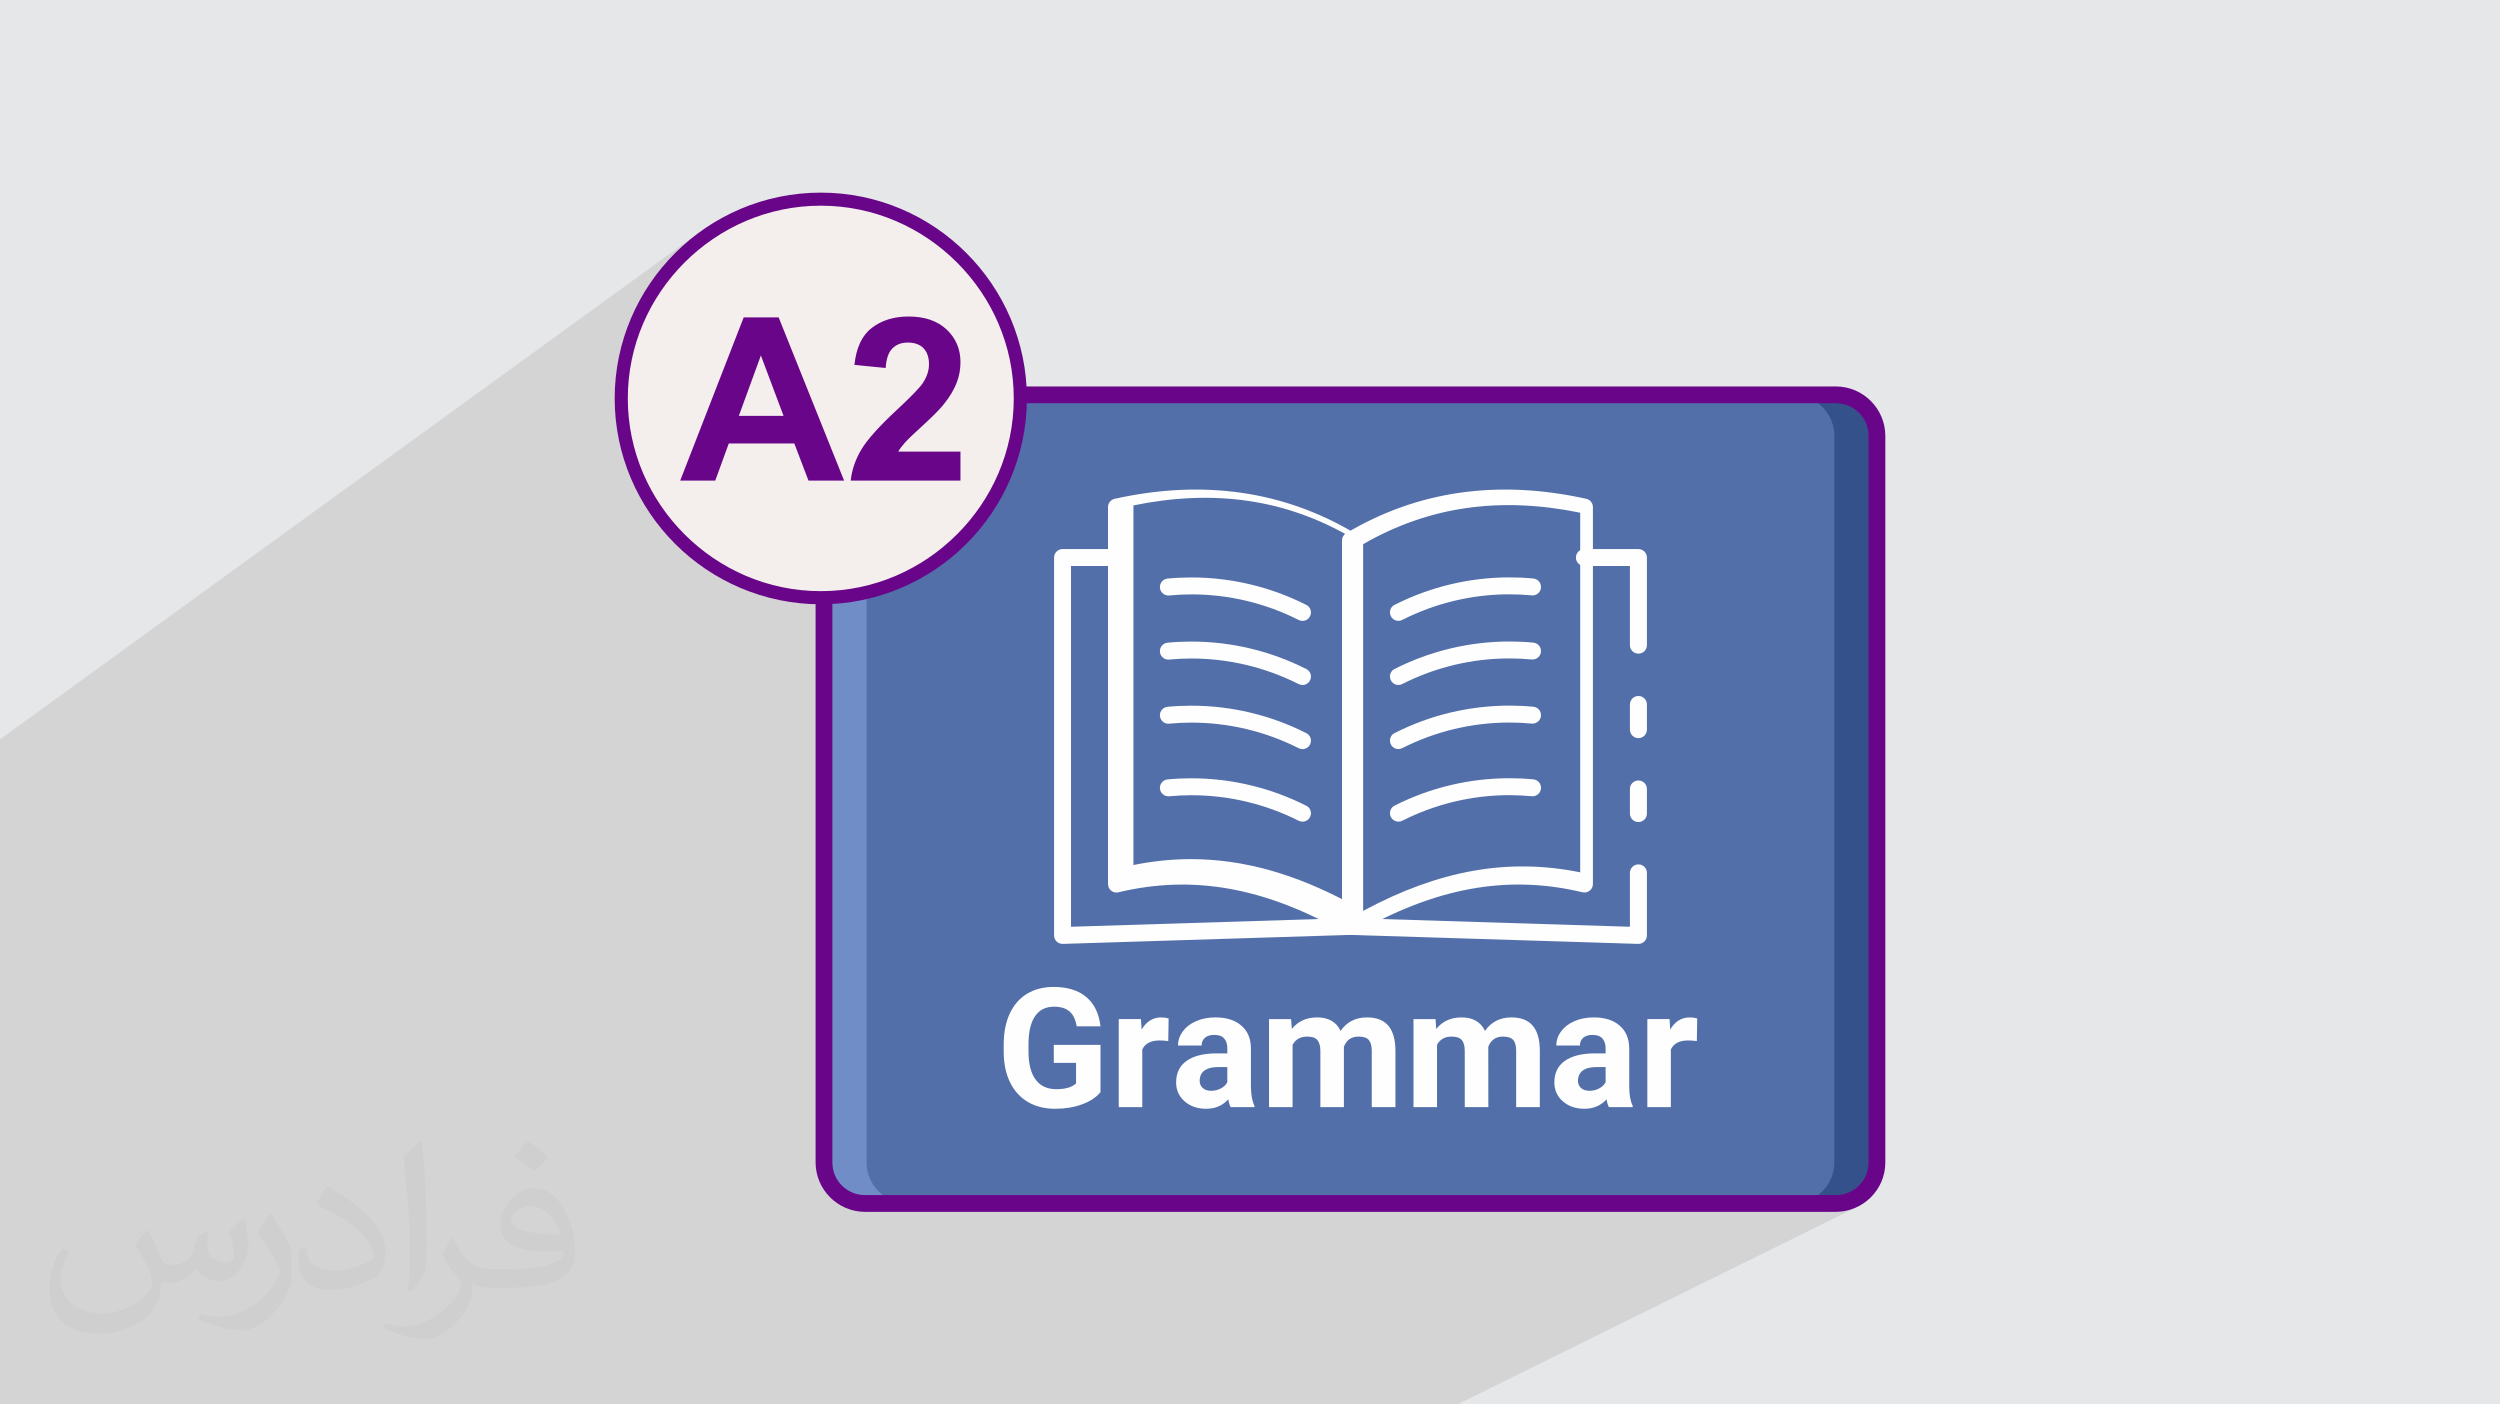
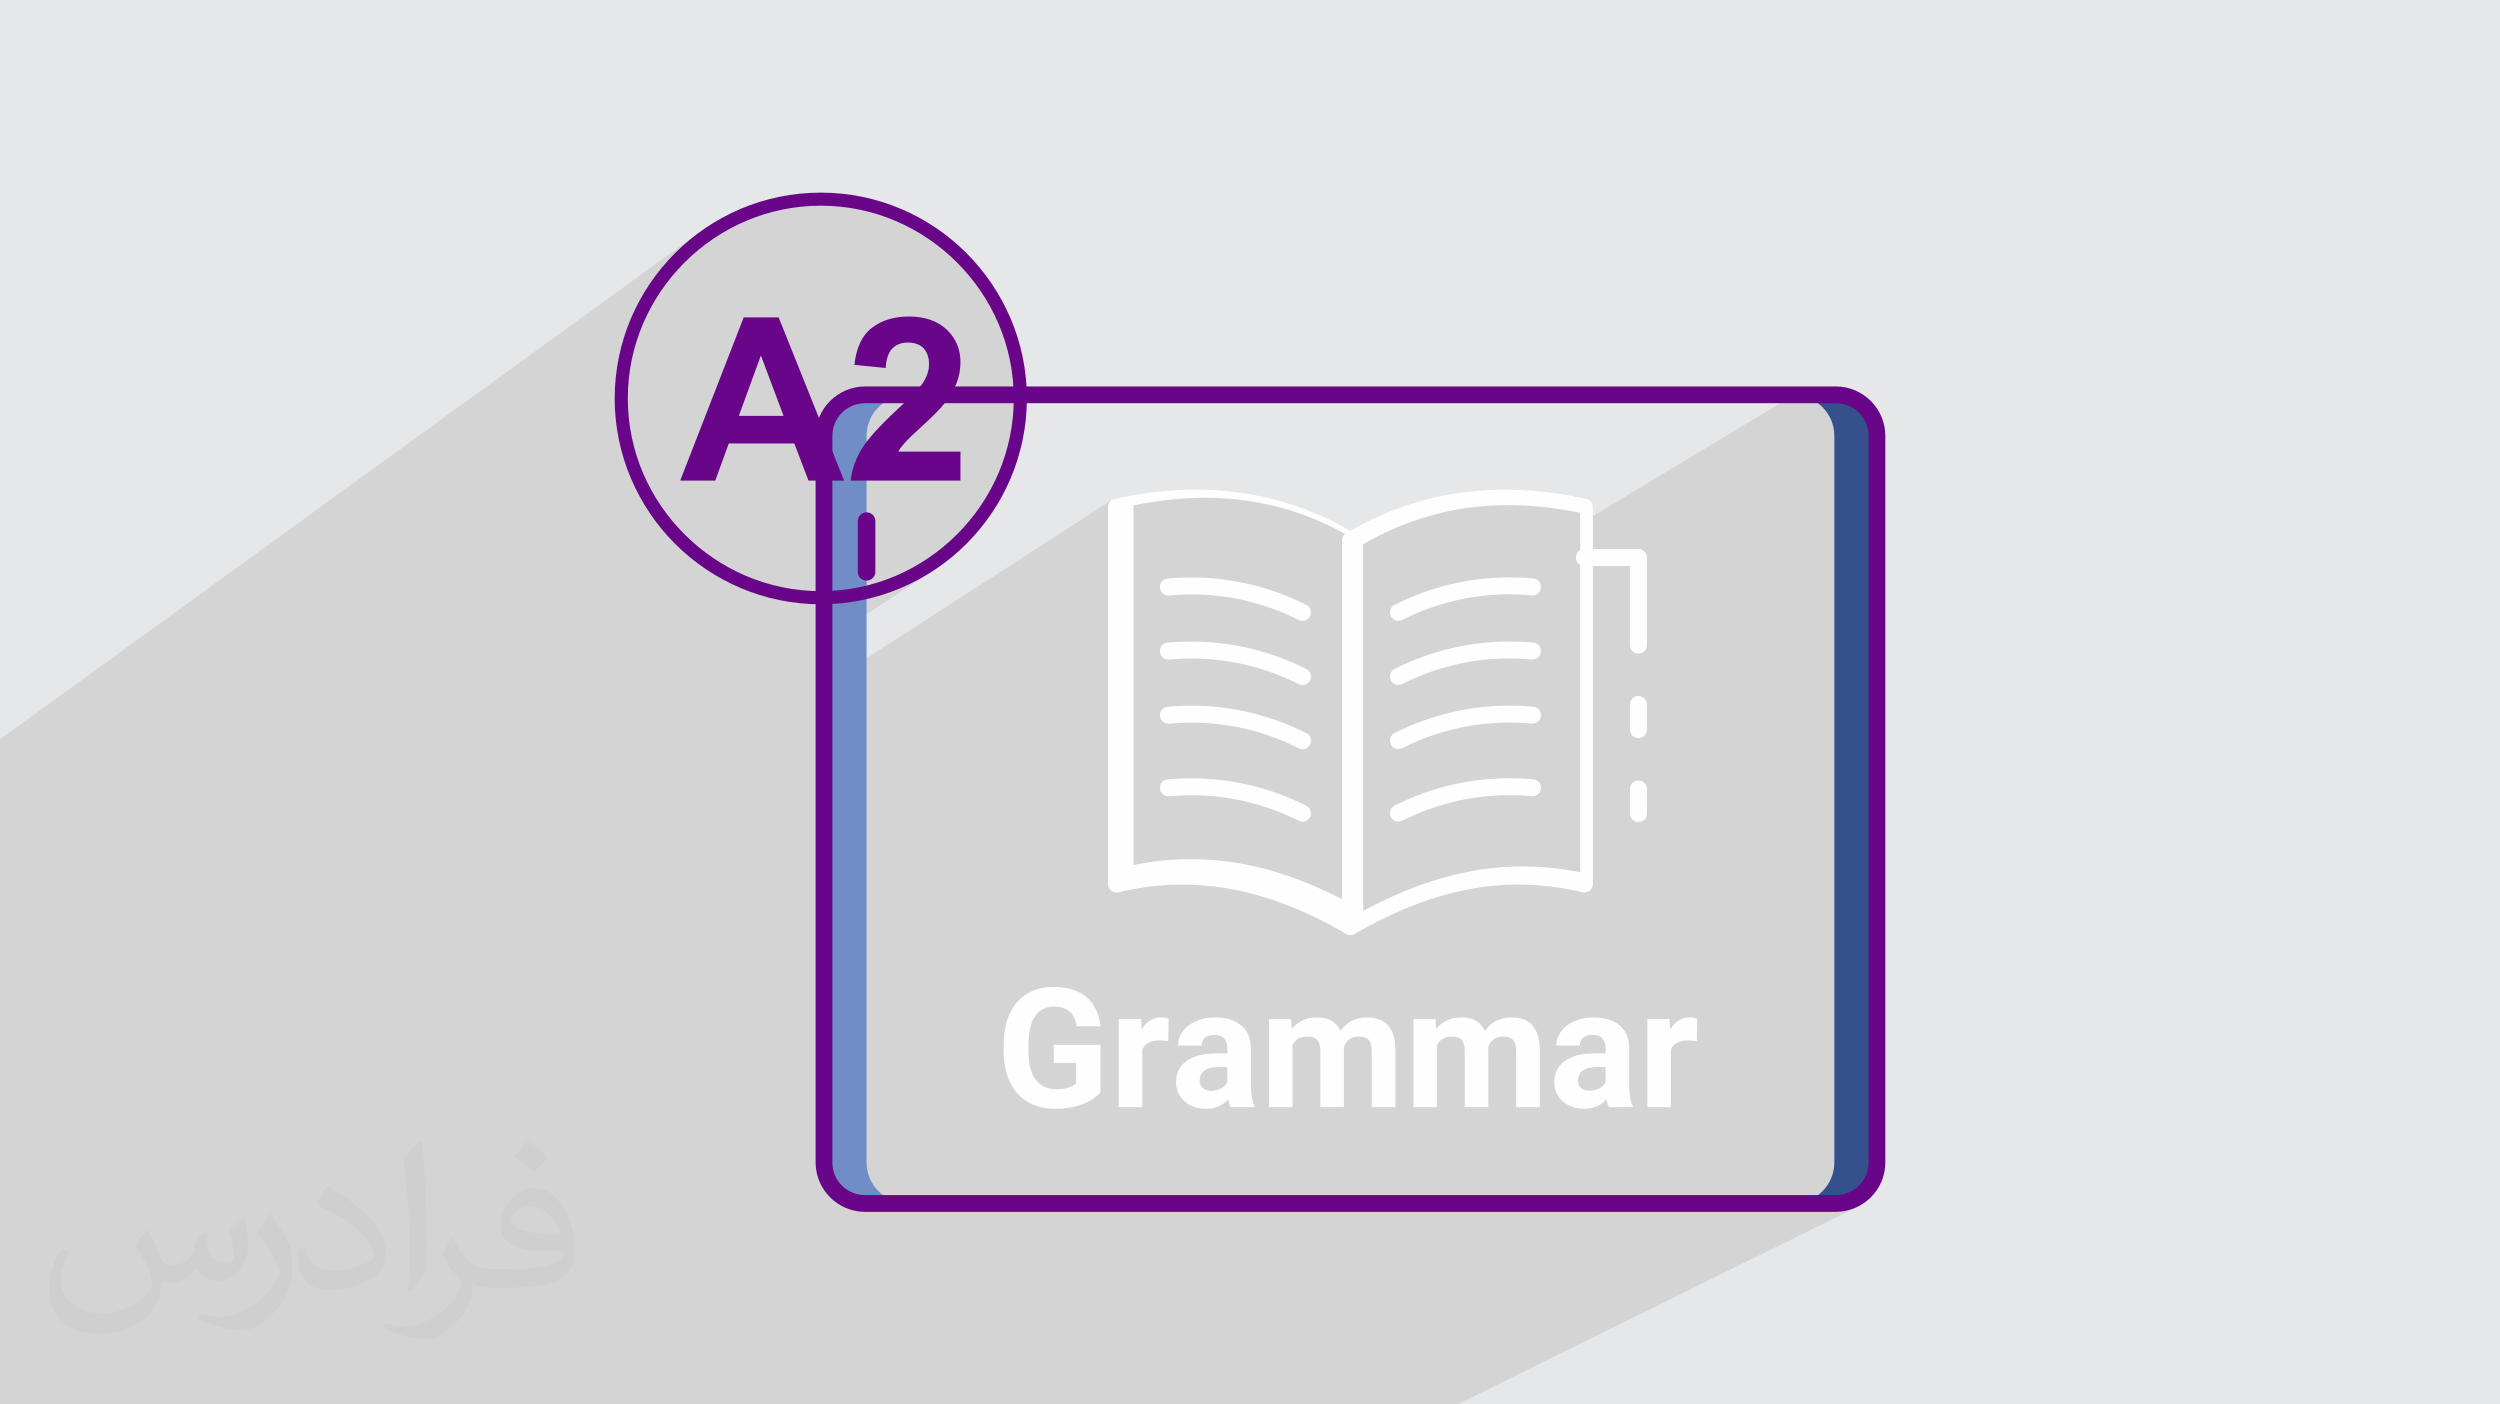
<svg xmlns="http://www.w3.org/2000/svg" xml:space="preserve" width="356px" height="200px" version="1.1" style="shape-rendering:geometricPrecision; text-rendering:geometricPrecision; image-rendering:optimizeQuality; fill-rule:evenodd; clip-rule:evenodd" viewBox="0 0 356000 200000" enable-background="new 0 0 512 512">
  <defs>
    <style type="text/css">
   
    .fil8 {fill:#FEFEFE}
    .fil4 {fill:#34518C}
    .fil2 {fill:#526FAA}
    .fil5 {fill:#690589}
    .fil3 {fill:#708DC8}
    .fil0 {fill:#E6E7E8}
    .fil6 {fill:#F4EFED}
    .fil9 {fill:#FEFEFE;fill-rule:nonzero}
    .fil7 {fill:#690589;fill-rule:nonzero}
    .fil10 {fill:#373435;fill-opacity:0.031}
    .fil1 {fill:#373435;fill-opacity:0.102}
   
  </style>
  </defs>
  <g id="Layer_x0020_1">
    <polygon class="fil0" points="0,0 356000,0 356000,200000 0,200000 " />
    <polygon class="fil1" points="198050,200000 197890,200000 156350,200000 151330,200000 150980,200000 146410,200000 145900,200000 143220,200000 142210,200000 141920,200000 141080,200000 139090,200000 137720,200000 136950,200000 135810,200000 135600,200000 134390,200000 134300,200000 132310,200000 131430,200000 130850,200000 129140,200000 127610,200000 125540,200000 122500,200000 120070,200000 117530,200000 116420,200000 113310,200000 113280,200000 112690,200000 112360,200000 111520,200000 110440,200000 109710,200000 107370,200000 106550,200000 106510,200000 105920,200000 104130,200000 101490,200000 101290,200000 101160,200000 98790,200000 97720,200000 96600,200000 96160,200000 94640,200000 94100,200000 93960,200000 93740,200000 92980,200000 92980,200000 92600,200000 91700,200000 91010,200000 88770,200000 87890,200000 87290,200000 86710,200000 86220,200000 85510,200000 85220,200000 85080,200000 83990,200000 82670,200000 81610,200000 80060,200000 78640,200000 78310,200000 78240,200000 77690,200000 75480,200000 74710,200000 74620,200000 74240,200000 73970,200000 73970,200000 73690,200000 73270,200000 73150,200000 72570,200000 72550,200000 72530,200000 72530,200000 70620,200000 70230,200000 70180,200000 69590,200000 68630,200000 67650,200000 67010,200000 66960,200000 66780,200000 66500,200000 66160,200000 65920,200000 63300,200000 62570,200000 60730,200000 58530,200000 57600,200000 57470,200000 56290,200000 51350,200000 51310,200000 51180,200000 49420,200000 48440,200000 45880,200000 43730,200000 43040,200000 38080,200000 37560,200000 36920,200000 36260,200000 31650,200000 28710,200000 28340,200000 25350,200000 23340,200000 21830,200000 18010,200000 15860,200000 12710,200000 10790,200000 3560,200000 3370,200000 0,200000 0,197300 0,197300 0,196560 0,195420 0,194800 0,194530 0,186890 0,181840 0,179610 0,178150 0,175680 0,175250 0,173350 0,167880 0,166930 0,165920 0,163910 0,163340 0,162890 0,161250 0,158990 0,157010 0,155440 0,155200 0,154980 0,150300 0,149760 0,149370 0,149370 0,149090 0,148220 0,146700 0,144440 0,144080 0,143020 0,142920 0,142800 0,142530 0,142120 0,141360 0,140630 0,139430 0,139430 0,139290 0,138870 0,138330 0,138110 0,137020 0,136960 0,136090 0,134800 0,134460 0,132700 0,132190 0,126480 0,123260 0,120140 0,120010 0,118800 0,107770 0,107380 0,106300 0,105680 0,105280 99320,33270 98220,34140 97150,35060 96140,36030 95170,37040 94310,38040 100990,33200 103340,31780 105820,30580 108430,29630 111150,28930 113970,28500 116880,28350 119780,28500 122610,28930 125330,29630 127940,30580 130420,31780 132770,33200 134950,34830 136970,36670 138800,38680 140440,40870 141860,43200 143060,45690 144020,48290 144720,51010 145150,53830 145290,56730 145150,59630 144720,62450 144020,65170 143060,67780 141860,70260 140440,72600 138800,74780 136970,76800 134950,78630 132770,80260 126310,84480 126970,84250 128300,83730 129600,83140 130860,82490 132090,81780 133280,81020 118530,90630 118530,96870 158350,71180 158530,71090 158730,71030 161070,70550 163390,70190 165680,69930 167950,69770 170190,69710 172400,69760 174590,69910 176750,70160 178870,70520 180970,70990 183040,71550 185080,72220 187090,72990 189060,73870 191010,74840 192310,75580 193600,74840 195550,73870 197520,72990 199530,72220 201570,71550 203640,70990 205740,70530 207870,70170 210020,69910 212210,69760 214420,69710 216660,69770 218930,69930 221220,70190 223540,70560 225880,71030 226080,71090 226260,71180 226420,71300 226560,71450 226670,71610 226760,71800 226810,71990 226830,72200 226830,73490 255410,56270 261410,56270 262580,56390 263680,56730 264660,57260 265520,57970 266230,58830 266760,59810 267100,60900 267220,62070 267220,165530 267100,166700 266760,167790 266230,168770 265520,169630 264660,170340 263680,170870 260240,172570 261410,172570 262810,172430 264130,172030 207500,200000 205970,200000 204860,200000 204850,200000 203570,200000 202430,200000 201390,200000 199170,200000 " />
    <g id="_2266316748752">
-       <path class="fil2" d="M261410 171330l-138210 0c-3220,0 -5810,-2590 -5810,-5800l0 -103460c0,-3200 2590,-5800 5810,-5800l138210 0c3220,0 5810,2600 5810,5800l0 103460c0,3210 -2590,5800 -5810,5800l0 0z" />
      <path class="fil3" d="M123400 165530l0 -103460c0,-3200 2600,-5800 5810,-5800l-6010 0c-3220,0 -5810,2600 -5810,5800l0 103460c0,3210 2590,5800 5810,5800l6010 0c-3210,0 -5810,-2590 -5810,-5800z" />
      <path class="fil4" d="M261210 62070l0 103460c0,3210 -2590,5800 -5800,5800l6000 0c3220,0 5810,-2590 5810,-5800l0 -103460c0,-3200 -2590,-5800 -5810,-5800l-6000 0c3210,0 5800,2600 5800,5800l0 0z" />
      <path class="fil5" d="M261410 172570l-138210 0c-3940,0 -7060,-3210 -7060,-7040l0 -103460c0,-3930 3220,-7040 7060,-7040l138210 0c3940,0 7060,3210 7060,7040l0 103460c0,3930 -3220,7040 -7060,7040l0 0zm-138210 -115150c-2600,0 -4670,2070 -4670,4650l0 103460c0,2590 2070,4650 4670,4650l138210 0c2600,0 4670,-2060 4670,-4650l0 -103460c0,-2580 -2070,-4650 -4670,-4650l-138210 0z" />
      <path class="fil5" d="M123400 82680c-630,0 -1250,-510 -1250,-1240l0 -7250c0,-620 520,-1240 1250,-1240 630,0 1250,520 1250,1240l0 7250c0,620 -520,1240 -1250,1240z" />
-       <ellipse class="fil6" cx="116880" cy="56730" rx="28410" ry="28380" />
      <path class="fil7" d="M116880 27430c8090,0 15450,3310 20730,8600 5290,5280 8620,12630 8620,20700 0,8080 -3330,15440 -8620,20720 -5280,5280 -12640,8600 -20730,8600 -8100,0 -15450,-3320 -20740,-8600 -5290,-5280 -8610,-12640 -8610,-20720 0,-8070 3320,-15420 8610,-20700 5290,-5290 12640,-8600 20740,-8600zm19390 9940c-4980,-4970 -11820,-8080 -19390,-8080 -7560,0 -14410,3110 -19390,8080 -4980,4980 -8090,11810 -8090,19360 0,7560 3110,14400 8090,19370 4980,4970 11830,8080 19390,8080 7570,0 14410,-3110 19390,-8080 4980,-4970 8090,-11810 8090,-19370 0,-7550 -3110,-14380 -8090,-19360z" />
      <path class="fil7" d="M120200 68440l-5070 0 -2020 -5290 -9330 0 -1930 5290 -4990 0 9040 -23240 4980 0 9320 23240 0 0zm-8620 -9220l-3230 -8600 -3140 8600 6370 0zm25190 5090l0 4130 -15630 0c170,-1570 690,-3050 1530,-4450 840,-1400 2510,-3270 5010,-5590 2010,-1870 3240,-3140 3690,-3800 620,-920 920,-1830 920,-2730 0,-990 -270,-1760 -800,-2300 -530,-530 -1270,-790 -2200,-790 -940,0 -1670,280 -2220,840 -550,550 -870,1480 -950,2780l-4450 -440c260,-2450 1080,-4210 2490,-5280 1400,-1070 3140,-1610 5230,-1610 2300,0 4100,620 5420,1860 1310,1250 1960,2780 1960,4630 0,1050 -180,2040 -560,3000 -370,940 -960,1930 -1790,2970 -530,690 -1510,1680 -2920,2970 -1420,1290 -2310,2150 -2680,2580 -380,420 -690,840 -910,1230l8860 0z" />
      <g>
        <g>
          <path class="fil8" d="M233310 105110c-670,0 -1210,-540 -1210,-1210l0 -3580c0,-670 540,-1210 1210,-1210 670,0 1210,540 1210,1210l0 3580c0,670 -540,1210 -1210,1210l0 0z" />
-           <path class="fil8" d="M233310 134410l-40 0 -41000 -1280 -40930 1280c-10,0 -20,0 -30,0 -320,0 -620,-120 -850,-340 -230,-220 -360,-540 -360,-860l0 -53810c0,-670 540,-1210 1200,-1210l7700 0c660,0 1200,540 1200,1210 0,660 -540,1200 -1200,1200l-6490 0 0 51370 39760 -1240 39830 1240 0 -7670c0,-670 540,-1210 1210,-1210 670,0 1210,540 1210,1200l0 8920c0,660 -540,1200 -1210,1200l0 0z" />
          <path class="fil8" d="M233310 117060c-670,0 -1210,-540 -1210,-1210l0 -3510c0,-660 540,-1200 1210,-1200 670,0 1210,540 1210,1200l0 3510c0,670 -540,1210 -1210,1210l0 0z" />
          <path class="fil8" d="M233310 93080c-670,0 -1210,-540 -1210,-1200l0 -11280 -6480 0c-670,0 -1210,-540 -1210,-1200 0,-670 540,-1210 1210,-1210l7690 0c670,0 1210,540 1210,1210l0 12480c0,660 -540,1200 -1210,1200z" />
          <path class="fil8" d="M192310 133130c-670,0 -1210,-540 -1210,-1200l0 -54970c0,0 0,0 0,0 0,-420 220,-820 590,-1030 10120,-6040 21620,-7690 34190,-4900 550,120 950,610 950,1170l0 53690c0,0 0,0 0,0 0,660 -540,1200 -1210,1200 -90,0 -190,-10 -280,-30 -10680,-2560 -20980,-680 -32430,5910 -190,110 -390,160 -600,160l0 0zm1800 -55640l0 52220c10780,-5810 20690,-7570 30910,-5490l0 -51210c-11490,-2350 -21610,-880 -30910,4480l0 0z" />
          <path class="fil8" d="M192310 133130c0,0 -10,0 -10,0 -210,0 -410,-50 -600,-160 -11440,-6590 -21750,-8460 -32430,-5910 -90,20 -190,40 -280,40 -670,0 -1210,-540 -1210,-1210 0,0 0,0 0,0l0 -53690c0,-560 400,-1050 950,-1170 12570,-2790 24070,-1140 34190,4900 370,210 590,610 590,1030 0,0 0,0 0,0l0 54970c0,660 -540,1200 -1210,1200l10 0zm-22710 -10790c7410,0 14820,2080 22700,6330l0 -52220c-9290,-5360 -19410,-6830 -30900,-4480l0 51210c2690,-550 5450,-840 8200,-840l0 0z" />
          <path class="fil8" d="M199140 88410c0,0 0,0 -10,0 -660,0 -1200,-540 -1200,-1210 0,-460 260,-880 680,-1080 5060,-2560 10670,-3900 16340,-3900 1140,0 2280,50 3400,160 620,60 1090,580 1090,1200 0,670 -540,1210 -1210,1210 -40,0 -80,-10 -120,-10 -1040,-100 -2110,-150 -3170,-150 -5300,0 -10540,1250 -15270,3650 -160,80 -350,130 -530,130l0 0z" />
          <path class="fil8" d="M199140 97540c0,0 0,0 -10,0 -660,0 -1200,-540 -1200,-1210 0,-460 260,-880 680,-1080 5060,-2560 10670,-3900 16340,-3900 1140,0 2280,50 3400,160 620,60 1090,580 1090,1200 0,660 -540,1200 -1210,1200 -40,0 -80,0 -120,0 -1040,-100 -2110,-150 -3170,-150 -5300,0 -10540,1250 -15270,3650 -160,80 -350,120 -530,130l0 0z" />
-           <path class="fil8" d="M199140 106670c0,0 0,0 -10,0 -660,0 -1200,-540 -1200,-1210 0,-460 260,-880 680,-1080 5060,-2570 10670,-3900 16350,-3900 1130,0 2270,50 3390,160 620,60 1090,580 1090,1200 0,660 -540,1200 -1210,1200 -40,0 -80,0 -120,0 -1040,-100 -2110,-150 -3170,-150 -5300,0 -10540,1250 -15270,3650 -160,80 -350,120 -530,130z" />
+           <path class="fil8" d="M199140 106670c0,0 0,0 -10,0 -660,0 -1200,-540 -1200,-1210 0,-460 260,-880 680,-1080 5060,-2570 10670,-3900 16350,-3900 1130,0 2270,50 3390,160 620,60 1090,580 1090,1200 0,660 -540,1200 -1210,1200 -40,0 -80,0 -120,0 -1040,-100 -2110,-150 -3170,-150 -5300,0 -10540,1250 -15270,3650 -160,80 -350,120 -530,130" />
          <path class="fil8" d="M199140 117000c0,0 0,0 -10,0 -660,0 -1200,-540 -1200,-1200 0,-460 260,-890 680,-1090 5060,-2560 10660,-3890 16330,-3890 1140,0 2290,50 3410,160 620,60 1090,580 1090,1200 0,670 -540,1210 -1210,1210 -40,0 -80,-10 -120,-10 -1040,-90 -2110,-150 -3160,-150 -5310,0 -10550,1250 -15280,3650 -160,80 -350,120 -530,120l0 0z" />
          <path class="fil8" d="M185470 88410c0,0 0,0 0,0 -180,0 -370,-40 -530,-120 -4730,-2400 -9970,-3650 -15280,-3650 -1050,0 -2120,60 -3160,150 -40,10 -80,10 -120,10 -670,0 -1210,-540 -1210,-1210 0,-620 470,-1140 1090,-1200 1120,-110 2260,-160 3400,-160 5670,0 11280,1340 16340,3900 420,200 680,620 680,1080 0,670 -540,1210 -1210,1210 0,0 0,0 0,0l0 -10z" />
          <path class="fil8" d="M185470 97540c0,0 0,0 0,0 -180,0 -370,-40 -530,-120 -4730,-2390 -9970,-3650 -15270,-3650 -1060,0 -2130,50 -3180,150 -30,0 -70,10 -110,10 -670,0 -1210,-540 -1210,-1210 0,-620 470,-1140 1090,-1200 1120,-110 2270,-160 3400,-160 5680,0 11280,1340 16340,3900 420,200 680,620 680,1080 0,670 -540,1210 -1210,1210 0,0 0,0 0,0l0 -10z" />
          <path class="fil8" d="M185470 106670c0,0 -10,0 -10,0 -180,0 -360,-40 -520,-120 -4730,-2400 -9970,-3650 -15270,-3650 -1060,0 -2130,50 -3180,150 -30,0 -70,10 -110,10 -670,0 -1210,-540 -1210,-1210 0,-620 470,-1140 1090,-1200 1120,-110 2270,-160 3400,-160 5680,0 11280,1340 16340,3900 420,200 680,620 680,1080 0,670 -540,1210 -1210,1210 0,0 0,0 0,0l0 -10z" />
          <path class="fil8" d="M185470 117000c0,0 0,0 0,0 -180,0 -370,-40 -530,-120 -4730,-2390 -9970,-3640 -15280,-3640 -1050,0 -2110,50 -3160,150 -40,0 -80,0 -120,0 -670,0 -1210,-540 -1210,-1200 0,-620 470,-1140 1090,-1200 1120,-110 2260,-160 3390,-160 5680,0 11290,1340 16350,3900 420,200 680,620 680,1080 0,660 -540,1200 -1210,1200 0,0 0,0 0,0l0 -10z" />
        </g>
        <path class="fil9" d="M156710 155530c-630,750 -1510,1330 -2660,1740 -1150,420 -2410,620 -3810,620 -1460,0 -2740,-320 -3840,-950 -1100,-640 -1950,-1570 -2550,-2780 -600,-1210 -910,-2640 -920,-4280l0 -1150c0,-1690 280,-3150 850,-4380 570,-1230 1390,-2180 2460,-2830 1070,-650 2330,-980 3770,-980 2000,0 3550,480 4680,1440 1130,950 1810,2340 2020,4170l-3390 0c-160,-970 -500,-1690 -1030,-2130 -530,-450 -1260,-670 -2180,-670 -1180,0 -2090,440 -2700,1330 -630,890 -940,2210 -950,3970l0 1080c0,1770 340,3110 1020,4010 670,910 1650,1360 2950,1360 1310,0 2240,-280 2800,-830l0 -2920 -3170 0 0 -2560 6650 0 0 6740zm9650 -7280c-460,-60 -860,-90 -1200,-90 -1280,0 -2110,430 -2500,1290l0 8210 -3350 0 0 -12540 3160 0 100 1490c670,-1150 1610,-1730 2790,-1730 380,0 730,50 1050,150l-50 3220zm8890 9410c-160,-300 -270,-670 -340,-1120 -810,900 -1870,1350 -3160,1350 -1230,0 -2250,-350 -3060,-1060 -810,-710 -1210,-1610 -1210,-2690 0,-1330 490,-2360 1480,-3060 980,-710 2400,-1070 4270,-1080l1540 0 0 -730c0,-570 -140,-1040 -440,-1380 -300,-350 -770,-520 -1410,-520 -570,0 -1010,130 -1330,400 -320,270 -480,640 -480,1110l-3360 0c0,-720 230,-1400 680,-2010 450,-620 1080,-1100 1900,-1460 820,-360 1740,-530 2760,-530 1550,0 2780,380 3680,1170 910,770 1360,1870 1360,3280l0 5430c20,1190 190,2090 510,2710l0 190 -3390 0zm-2780 -2330c500,0 950,-110 1370,-330 430,-220 740,-520 930,-890l0 -2160 -1260 0c-1670,0 -2560,590 -2670,1750l-10 200c0,420 140,760 440,1030 290,270 690,400 1200,400zm11380 -10210l110 1400c880,-1100 2090,-1640 3610,-1640 1610,0 2720,640 3330,1920 880,-1280 2140,-1920 3770,-1920 1360,0 2370,400 3040,1190 660,800 1000,1990 1000,3580l0 8010 -3370 0 0 -8000c0,-710 -140,-1230 -420,-1560 -270,-330 -760,-490 -1470,-490 -1000,0 -1700,470 -2080,1440l0 8610 -3350 0 0 -7990c0,-730 -150,-1250 -430,-1570 -290,-340 -770,-490 -1460,-490 -950,0 -1640,390 -2070,1180l0 8870 -3350 0 0 -12540 3140 0zm20570 0l100 1400c890,-1100 2100,-1640 3610,-1640 1620,0 2730,640 3330,1920 890,-1280 2140,-1920 3780,-1920 1350,0 2370,400 3030,1190 670,800 1000,1990 1000,3580l0 8010 -3370 0 0 -8000c0,-710 -130,-1230 -410,-1560 -280,-330 -770,-490 -1480,-490 -1000,0 -1690,470 -2080,1440l10 8610 -3360 0 0 -7990c0,-730 -140,-1250 -430,-1570 -280,-340 -770,-490 -1460,-490 -950,0 -1640,390 -2060,1180l0 8870 -3350 0 0 -12540 3140 0zm24690 12540c-150,-300 -270,-670 -330,-1120 -820,900 -1870,1350 -3160,1350 -1240,0 -2260,-350 -3070,-1060 -810,-710 -1210,-1610 -1210,-2690 0,-1330 490,-2360 1480,-3060 990,-710 2410,-1070 4270,-1080l1550 0 0 -730c0,-570 -150,-1040 -450,-1380 -300,-350 -770,-520 -1410,-520 -560,0 -1000,130 -1320,400 -320,270 -480,640 -480,1110l-3360 0c0,-720 220,-1400 680,-2010 450,-620 1080,-1100 1900,-1460 820,-360 1740,-530 2760,-530 1550,0 2780,380 3680,1170 900,770 1360,1870 1360,3280l0 5430c10,1190 180,2090 500,2710l0 190 -3390 0zm-2770 -2330c490,0 950,-110 1370,-330 420,-220 730,-520 930,-890l0 -2160 -1260 0c-1670,0 -2560,590 -2670,1750l-10 200c0,420 140,760 440,1030 290,270 690,400 1200,400zm15290 -7080c-460,-60 -860,-90 -1200,-90 -1280,0 -2110,430 -2500,1290l0 8210 -3350 0 0 -12540 3160 0 100 1490c670,-1150 1600,-1730 2790,-1730 380,0 730,50 1050,150l-50 3220z" />
      </g>
    </g>
  </g>
  <g id="Layer_x0020_1_0">
    <path class="fil10" d="M21050 175230c680,1050 1160,2010 1540,3070 290,670 480,1820 2020,1820 480,0 1050,-90 1630,-480 680,-280 1160,-860 1350,-1630l580 -2010 1440 -680 100 100c-200,770 -200,1440 -200,2020 0,1720 1440,2300 2600,2300 670,0 1240,-290 1240,-960 0,-770 -380,-2110 -760,-3360 670,-670 1340,-1340 2120,-1920l90 100c390,1440 580,2880 580,3840 0,960 -380,1920 -770,2590 -680,1340 -1930,2400 -3470,2400 -1150,0 -2400,-580 -3260,-1630l-100 0c-860,1050 -2120,1920 -4130,1920l-680 0c-90,1340 -380,2300 -760,3170 -1250,2400 -4820,4030 -8180,4030 -4710,0 -7010,-2690 -7010,-6340 0,-2210 670,-4320 1820,-5760l960 390c-670,1340 -1150,2590 -1150,3840 0,3360 2780,4990 5860,4990 2880,0 6540,-1920 7210,-4030 -190,-2400 -1150,-3460 -2500,-5670 390,-670 970,-1440 1640,-2210l100 0 0 0 0 0 0 0 0 0 90 100 0 0 0 0 0 0 0 0zm54130 -12680c960,580 1920,1350 2880,2210 -570,770 -1150,1440 -2010,2020 -960,-770 -1920,-1440 -2900,-2110 680,-770 1360,-1440 1940,-2120l0 0 90 0 0 0 0 0zm480 9220c-1640,0 -2890,1060 -2890,1830 0,1630 3180,2200 7020,2200 -480,-1920 -2110,-4030 -4130,-4030l0 0 0 0zm-3560 8930c2120,0 3950,-100 5290,-380 1540,-390 2880,-1160 2880,-1730 0,-190 0,-290 -100,-480 -860,90 -1820,90 -2780,90 -2790,0 -5000,-670 -5770,-2200 -190,-390 -390,-960 -390,-1440 0,-1540 680,-3080 1830,-4040 970,-860 2030,-1340 3180,-1340 1920,0 3550,1630 4610,4030 570,1350 1060,2880 1060,4900 0,1340 -390,2400 -1160,3260 -1540,1440 -4320,2020 -8650,2020l-1920 0 0 0 -480 0c-1060,0 -1830,-190 -2400,-670l-100 0c0,190 100,480 100,670 0,960 -290,2210 -960,3170 -1930,2880 -4040,4130 -5770,4130 -1830,0 -4050,-680 -6060,-1640l380 -670c670,290 1540,480 2790,480 3270,0 7500,-3170 8070,-6140 -90,-290 -290,-580 -670,-960 -960,-1150 -1540,-2110 -2110,-3070 480,-970 960,-1730 1340,-2410l190 0c1350,2790 2700,4420 5490,4420l380 0 0 0 2020 0 0 0 0 0 0 0 0 0 -290 0 0 0 0 0 0 0 0 0zm-14040 2980c190,-1350 290,-2790 290,-4130l0 -2020c0,-3740 -480,-9220 -870,-12770 680,-770 1650,-1630 2420,-2210l190 100c480,4510 670,9700 670,14500 0,1250 -100,2490 -190,3360 -100,1150 -770,2010 -2110,3360l-300 -100 0 0 0 0 0 0 0 0 -100 -90 0 0 0 0 0 0 0 0zm-14510 -5960c100,1730 960,3170 3940,3170 1920,0 3460,-480 5290,-1340 290,-190 480,-290 480,-480 0,-1150 -860,-2590 -2310,-3940 -1350,-1250 -3170,-2400 -4900,-3070 -580,-290 -770,-480 -770,-770 0,-480 670,-1630 1250,-2300l190 0c1920,1050 4130,2590 5770,4220 1440,1540 2400,3170 2400,4900 0,1250 -380,2490 -1050,3650 -2120,1050 -4430,1920 -6740,1920 -2780,0 -4600,-1250 -4600,-4320 0,-290 0,-870 80,-1540l970 0 0 0 0 0 0 0 0 0 0 -100 0 0 0 0 0 0 0 0zm-5000 -4990l1730 2790c670,1050 1240,2110 1240,3930l0 2310c0,1820 -1150,3740 -3070,5760 -1440,1340 -2780,1920 -4040,1920 -1820,0 -3840,-580 -6240,-1630l290 -680c770,200 1630,390 2690,390 3360,0 6920,-2500 8460,-5570 190,-390 280,-670 280,-860 0,-390 -190,-770 -380,-1060 -860,-1630 -1820,-3170 -2880,-4510 570,-870 1150,-1730 1730,-2600l190 0 0 0 0 0 0 0 0 0 0 -190 0 0 0 0 0 0z" />
  </g>
</svg>